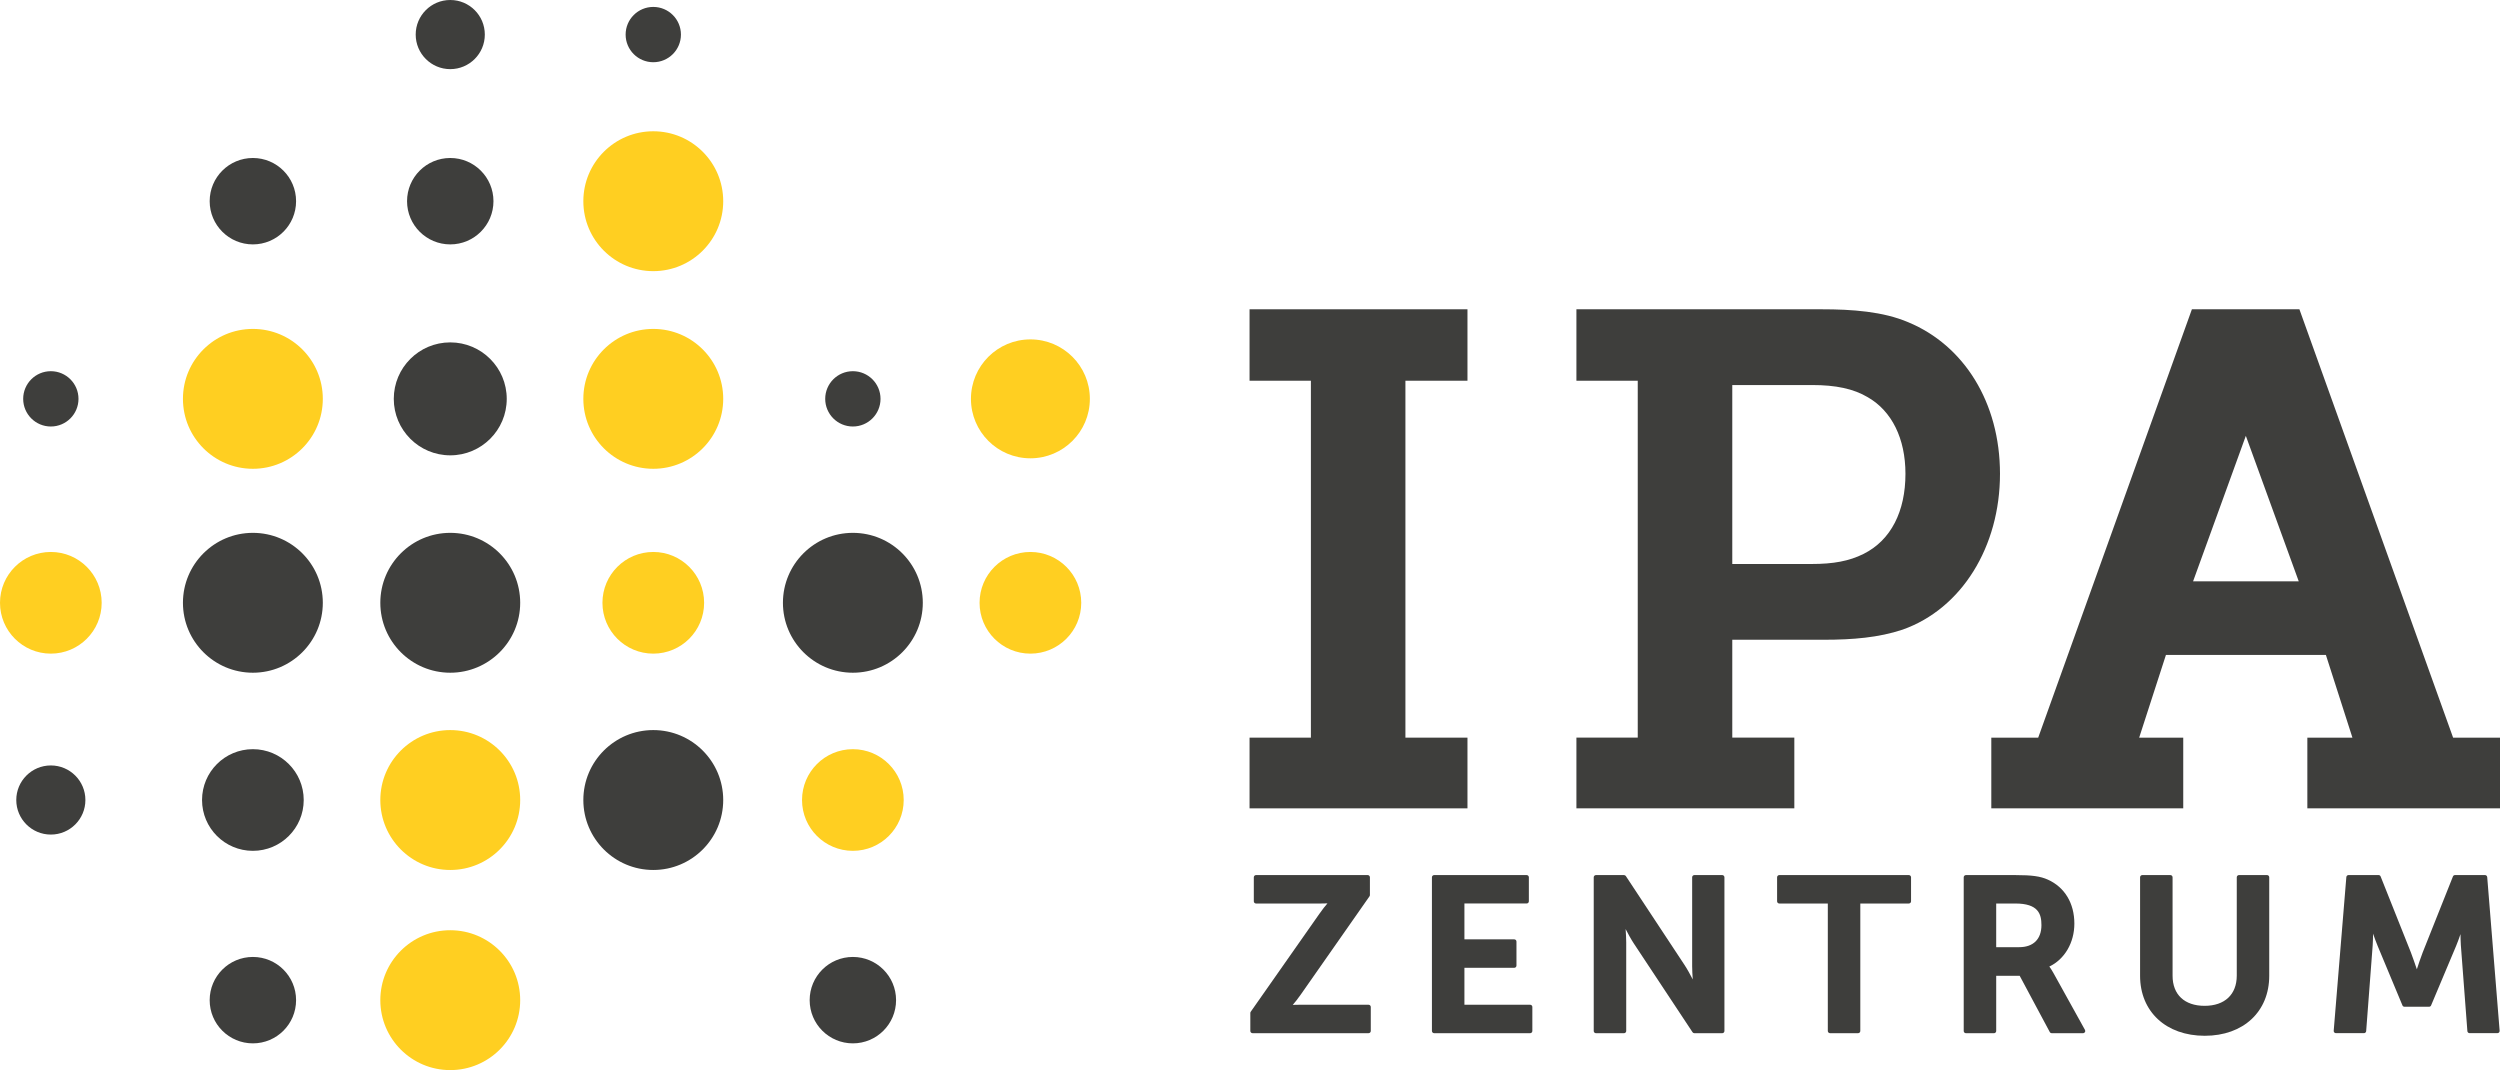
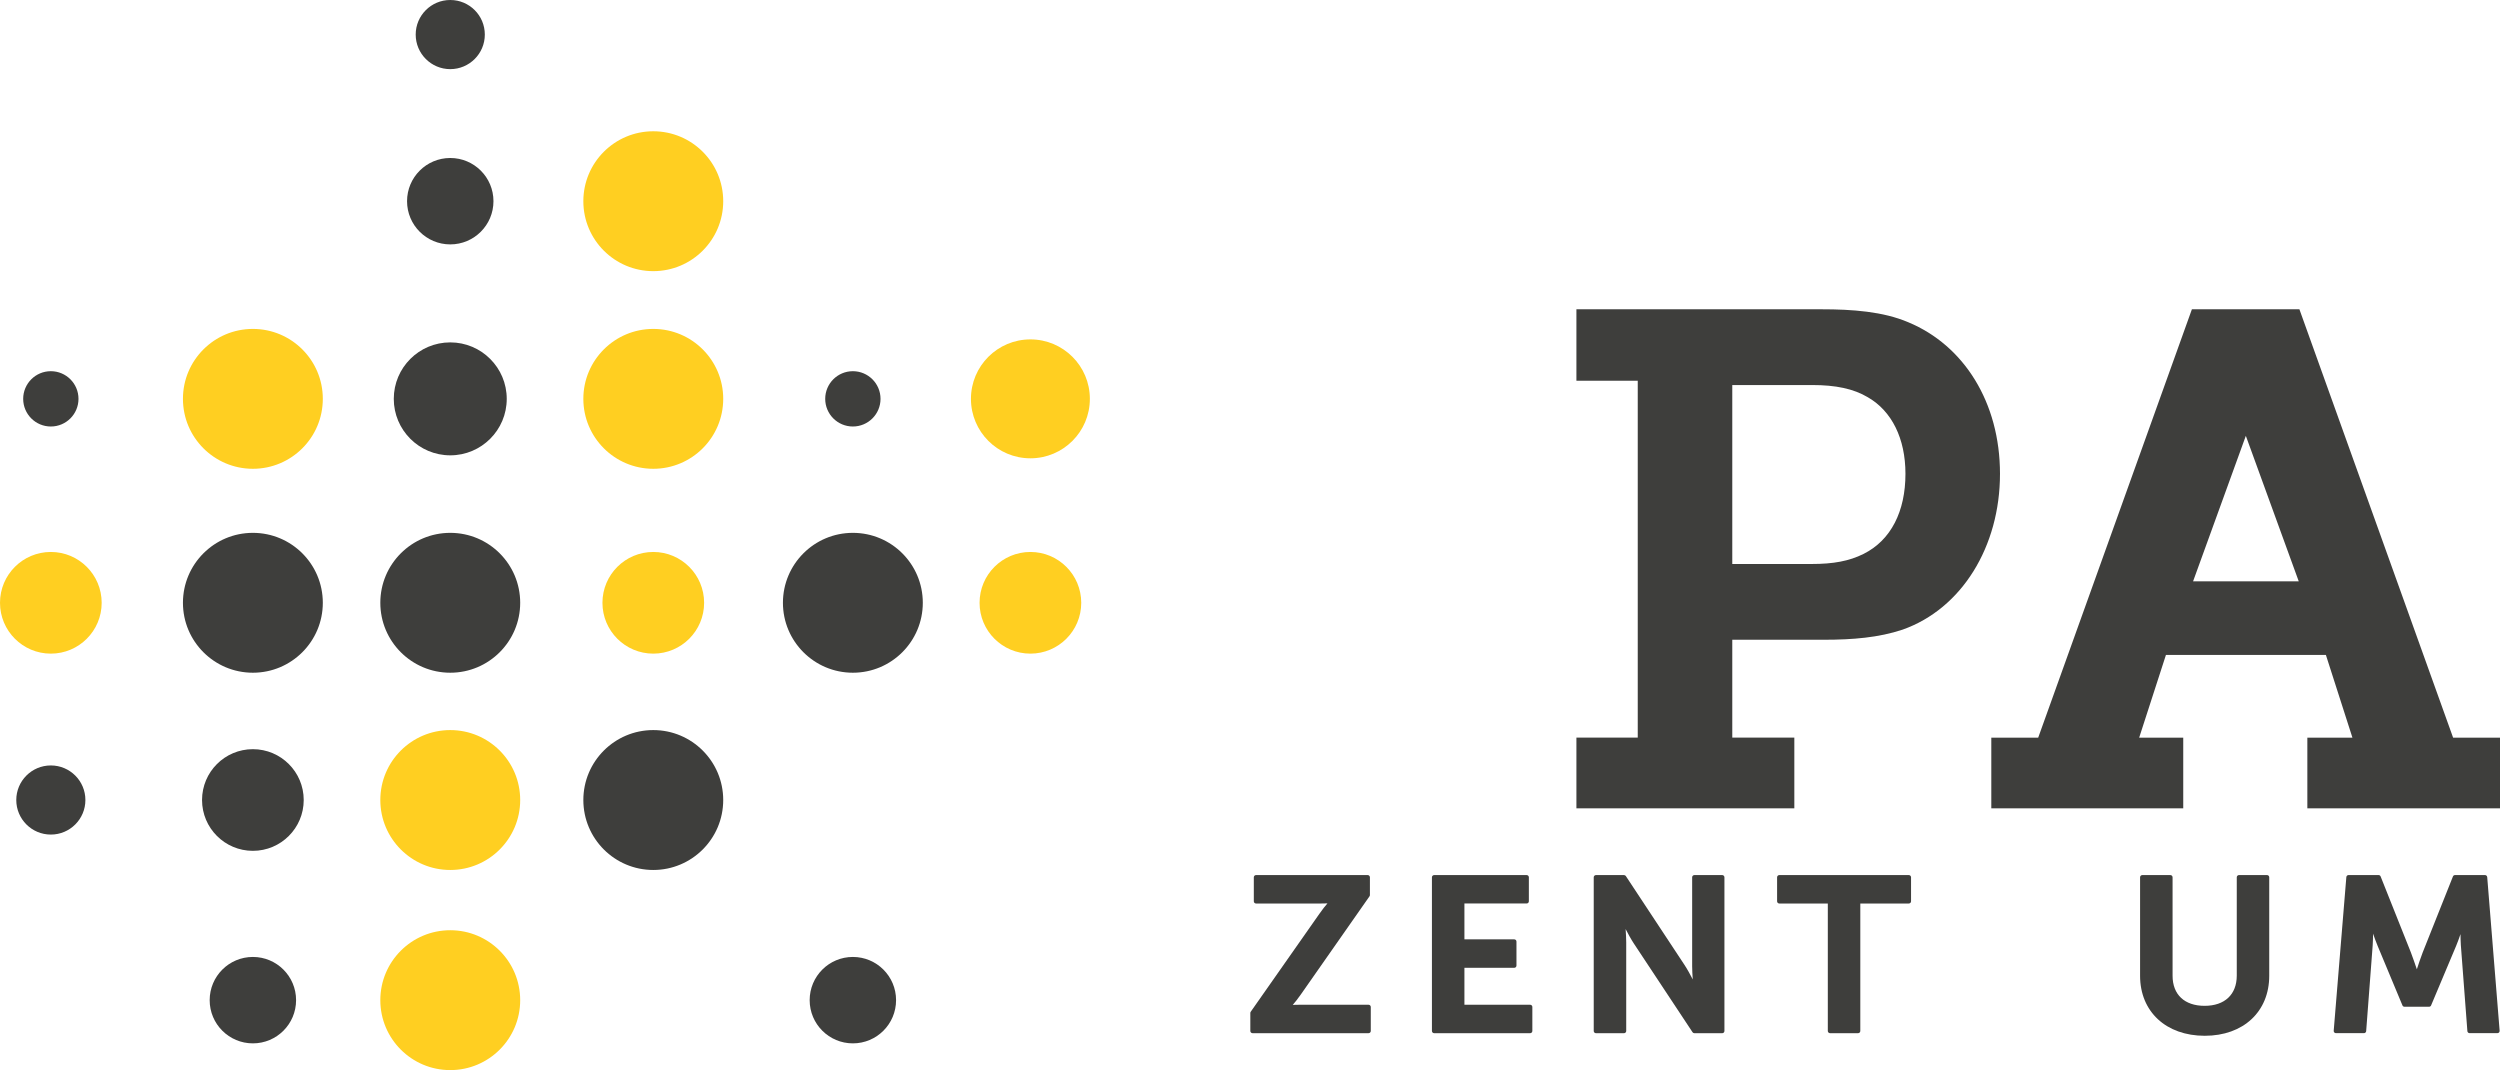
<svg xmlns="http://www.w3.org/2000/svg" id="Ebene_1" x="0px" y="0px" width="198.425px" height="84.934px" viewBox="0 0 198.425 84.934" style="enable-background:new 0 0 198.425 84.934;" xml:space="preserve">
  <style type="text/css"> .st0{fill:#3E3E3C;} .st1{fill:#FFCF21;} </style>
  <g>
-     <polygon class="st0" points="99.177,30.218 104.046,30.218 104.046,58.547 99.177,58.547 99.177,64.159 116.473,64.159 116.473,58.547 111.548,58.547 111.548,30.218 116.473,30.218 116.473,24.548 99.177,24.548 " />
    <path class="st0" d="M151.465,25.579c-2.004-0.858-4.467-1.031-6.873-1.031H125.12v5.67h4.868v28.328h-4.868v5.612h17.296v-5.612 h-4.925v-7.769h7.274c2.29,0,4.352-0.171,6.242-0.802c4.697-1.66,7.732-6.586,7.732-12.369 C158.738,31.936,155.874,27.412,151.465,25.579z M147.914,43.962c-1.145,0.574-2.405,0.802-4.123,0.802h-6.3V30.561h6.357 c1.832,0,3.264,0.287,4.41,0.974c1.889,1.089,2.978,3.265,2.978,6.071C151.236,40.584,150.09,42.874,147.914,43.962z" />
    <path class="st0" d="M194.703,58.547l-12.199-33.999h-8.533l-12.199,33.999h-3.722v5.612h15.234v-5.612h-3.498l2.125-6.567h12.694 l2.107,6.567h-3.578v5.612h15.291v-5.612H194.703z M174.065,46.139l4.187-11.547l4.199,11.547H174.065z" />
  </g>
  <g>
    <path class="st0" d="M136.693,69.455h-2.212c-0.096,0-0.175,0.078-0.175,0.175v7.044c0,0.317,0.022,0.714,0.048,1.064 c-0.193-0.375-0.436-0.82-0.661-1.16l-4.649-7.044c-0.032-0.049-0.087-0.078-0.146-0.078h-2.229c-0.096,0-0.175,0.078-0.175,0.175 v12.199c0,0.096,0.078,0.175,0.175,0.175h2.229c0.096,0,0.175-0.078,0.175-0.175v-7.027c0-0.318-0.022-0.715-0.048-1.065 c0.193,0.375,0.436,0.821,0.662,1.162l4.649,7.027c0.032,0.049,0.087,0.078,0.145,0.078h2.212c0.096,0,0.175-0.078,0.175-0.175 V69.63C136.867,69.533,136.789,69.455,136.693,69.455z" />
    <path class="st0" d="M121.448,79.747h-5.217v-2.933h3.956c0.096,0,0.175-0.078,0.175-0.175v-1.907c0-0.096-0.078-0.175-0.175-0.175 h-3.956v-2.847h4.94c0.096,0,0.175-0.078,0.175-0.175V69.63c0-0.096-0.078-0.175-0.175-0.175h-7.344 c-0.096,0-0.175,0.078-0.175,0.175v12.199c0,0.096,0.078,0.175,0.175,0.175h7.62c0.096,0,0.175-0.078,0.175-0.175v-1.907 C121.623,79.825,121.545,79.747,121.448,79.747z" />
    <path class="st0" d="M108.624,79.747h-5.496c-0.204,0-0.38,0.004-0.522,0.01c0.168-0.191,0.398-0.473,0.648-0.835l5.444-7.783 c0.02-0.029,0.032-0.064,0.032-0.1V69.63c0-0.096-0.078-0.175-0.175-0.175H99.69c-0.096,0-0.175,0.078-0.175,0.175v1.907 c0,0.096,0.078,0.175,0.175,0.175h5.149c0.205,0,0.38-0.004,0.522-0.01c-0.168,0.191-0.399,0.473-0.647,0.835l-5.444,7.766 c-0.021,0.029-0.032,0.064-0.032,0.1v1.426c0,0.096,0.078,0.175,0.175,0.175h9.211c0.096,0,0.175-0.078,0.175-0.175v-1.907 C108.798,79.825,108.72,79.747,108.624,79.747z" />
    <path class="st0" d="M197.41,69.616c-0.007-0.091-0.083-0.161-0.174-0.161h-2.384c-0.071,0-0.136,0.044-0.162,0.11l-2.402,6.033 c-0.161,0.419-0.341,0.958-0.463,1.336c-0.127-0.378-0.313-0.918-0.473-1.339l-2.402-6.031c-0.026-0.066-0.091-0.11-0.162-0.11 h-2.385c-0.091,0-0.166,0.07-0.174,0.16l-1.003,12.199c-0.004,0.049,0.012,0.097,0.046,0.132c0.033,0.036,0.08,0.056,0.128,0.056 h2.229c0.091,0,0.167-0.07,0.174-0.161l0.518-6.823c0.019-0.287,0.026-0.613,0.029-0.913c0.115,0.33,0.245,0.687,0.362,0.969 l1.97,4.726c0.027,0.065,0.091,0.107,0.161,0.107h1.952c0.07,0,0.134-0.042,0.161-0.107l1.988-4.726 c0.114-0.273,0.237-0.614,0.346-0.932c0.002,0.289,0.01,0.6,0.028,0.878l0.518,6.821c0.007,0.091,0.083,0.161,0.174,0.161h2.212 c0.049,0,0.095-0.02,0.128-0.056c0.033-0.036,0.05-0.084,0.046-0.132L197.41,69.616z" />
    <path class="st0" d="M179.936,69.455h-2.229c-0.096,0-0.175,0.078-0.175,0.175v7.8c0,1.505-0.955,2.403-2.556,2.403 c-1.59,0-2.539-0.892-2.539-2.385V69.63c0-0.096-0.078-0.175-0.175-0.175h-2.229c-0.096,0-0.175,0.078-0.175,0.175v7.818 c0,2.848,2.063,4.762,5.134,4.762c3.061,0,5.117-1.914,5.117-4.762V69.63C180.111,69.533,180.033,69.455,179.936,69.455z" />
-     <path class="st0" d="M162.96,77.19c-0.121-0.216-0.227-0.371-0.305-0.474c1.214-0.58,1.987-1.894,1.987-3.409 c0-1.619-0.768-2.892-2.107-3.492c-0.59-0.265-1.256-0.359-2.543-0.359h-3.957c-0.096,0-0.175,0.078-0.175,0.175v12.199 c0,0.096,0.078,0.175,0.175,0.175h2.229c0.096,0,0.175-0.078,0.175-0.175V77.45h1.864l2.387,4.461 c0.03,0.057,0.09,0.092,0.154,0.092h2.489c0.062,0,0.119-0.033,0.15-0.086c0.031-0.053,0.032-0.119,0.002-0.173L162.96,77.19z M162.029,73.427c0,1.112-0.642,1.75-1.761,1.75h-1.83v-3.465h1.519C161.778,71.711,162.029,72.536,162.029,73.427z" />
    <path class="st0" d="M151.505,69.455h-10.282c-0.096,0-0.175,0.078-0.175,0.175v1.907c0,0.096,0.078,0.175,0.175,0.175h3.851 v10.117c0,0.096,0.078,0.175,0.175,0.175h2.229c0.096,0,0.175-0.078,0.175-0.175V71.711h3.852c0.096,0,0.175-0.078,0.175-0.175 V69.63C151.679,69.533,151.601,69.455,151.505,69.455z" />
  </g>
  <path class="st1" d="M51.851,37.208c3.066,0,5.551-2.486,5.551-5.552c0-3.065-2.485-5.55-5.551-5.55 c-3.066,0-5.551,2.485-5.551,5.55C46.3,34.722,48.785,37.208,51.851,37.208" />
  <path class="st1" d="M51.851,21.521c3.066,0,5.551-2.486,5.551-5.55c0-3.067-2.485-5.552-5.551-5.552 c-3.066,0-5.551,2.485-5.551,5.552C46.3,19.036,48.785,21.521,51.851,21.521" />
  <path class="st1" d="M20.071,37.208c3.066,0,5.551-2.486,5.551-5.552c0-3.065-2.485-5.55-5.551-5.55s-5.551,2.485-5.551,5.55 C14.52,34.722,17.004,37.208,20.071,37.208" />
  <path class="st0" d="M20.071,53.394c3.066,0,5.551-2.486,5.551-5.55c0-3.067-2.485-5.552-5.551-5.552s-5.551,2.485-5.551,5.552 C14.52,50.909,17.004,53.394,20.071,53.394" />
  <path class="st1" d="M35.737,84.934c3.066,0,5.551-2.486,5.551-5.55c0-3.067-2.485-5.552-5.551-5.552 c-3.066,0-5.551,2.485-5.551,5.552C30.186,82.449,32.671,84.934,35.737,84.934" />
  <path class="st0" d="M51.851,69.05c3.066,0,5.551-2.487,5.551-5.552c0-3.067-2.485-5.552-5.551-5.552 c-3.066,0-5.551,2.485-5.551,5.552C46.3,66.563,48.785,69.05,51.851,69.05" />
  <path class="st1" d="M35.737,69.05c3.066,0,5.551-2.487,5.551-5.552c0-3.067-2.485-5.552-5.551-5.552 c-3.066,0-5.551,2.485-5.551,5.552C30.186,66.563,32.671,69.05,35.737,69.05" />
  <path class="st0" d="M67.692,53.394c3.066,0,5.551-2.486,5.551-5.55c0-3.067-2.485-5.552-5.551-5.552 c-3.066,0-5.551,2.485-5.551,5.552C62.142,50.909,64.626,53.394,67.692,53.394" />
  <path class="st0" d="M35.737,53.394c3.066,0,5.551-2.486,5.551-5.55c0-3.067-2.485-5.552-5.551-5.552 c-3.066,0-5.551,2.485-5.551,5.552C30.186,50.909,32.671,53.394,35.737,53.394" />
  <path class="st1" d="M81.783,36.376c2.606,0,4.719-2.113,4.719-4.719c0-2.607-2.113-4.719-4.719-4.719 c-2.606,0-4.719,2.112-4.719,4.719C77.064,34.263,79.177,36.376,81.783,36.376" />
  <path class="st0" d="M35.737,36.14c2.476,0,4.483-2.007,4.483-4.483c0-2.475-2.007-4.482-4.483-4.482s-4.483,2.007-4.483,4.482 C31.254,34.132,33.262,36.14,35.737,36.14" />
  <path class="st1" d="M4.035,51.879c2.228,0,4.035-1.807,4.035-4.034c0-2.229-1.807-4.036-4.035-4.036S0,45.616,0,47.845 C0,50.072,1.807,51.879,4.035,51.879" />
  <path class="st1" d="M81.783,51.879c2.228,0,4.035-1.807,4.035-4.034c0-2.229-1.807-4.036-4.035-4.036 c-2.228,0-4.035,1.807-4.035,4.036C77.748,50.072,79.555,51.879,81.783,51.879" />
-   <path class="st1" d="M67.692,67.531c2.228,0,4.035-1.807,4.035-4.034c0-2.229-1.807-4.035-4.035-4.035 c-2.228,0-4.035,1.806-4.035,4.035C63.657,65.724,65.464,67.531,67.692,67.531" />
  <path class="st1" d="M51.851,51.879c2.228,0,4.035-1.807,4.035-4.034c0-2.229-1.807-4.036-4.035-4.036 c-2.228,0-4.035,1.807-4.035,4.036C47.816,50.072,49.623,51.879,51.851,51.879" />
  <path class="st0" d="M20.071,67.531c2.228,0,4.035-1.807,4.035-4.034c0-2.229-1.807-4.035-4.035-4.035 c-2.228,0-4.035,1.806-4.035,4.035C16.036,65.724,17.843,67.531,20.071,67.531" />
  <path class="st0" d="M67.692,82.812c1.894,0,3.429-1.535,3.429-3.43c0-1.894-1.535-3.429-3.429-3.429 c-1.894,0-3.429,1.535-3.429,3.429C64.263,81.276,65.798,82.812,67.692,82.812" />
  <path class="st0" d="M20.071,82.812c1.894,0,3.429-1.535,3.429-3.43c0-1.894-1.535-3.429-3.429-3.429 c-1.894,0-3.429,1.535-3.429,3.429C16.641,81.276,18.176,82.812,20.071,82.812" />
-   <path class="st0" d="M20.071,19.398c1.894,0,3.429-1.535,3.429-3.429s-1.535-3.429-3.429-3.429c-1.894,0-3.429,1.535-3.429,3.429 S18.176,19.398,20.071,19.398" />
  <path class="st0" d="M35.737,19.398c1.894,0,3.429-1.535,3.429-3.429s-1.535-3.429-3.429-3.429c-1.894,0-3.429,1.535-3.429,3.429 S33.843,19.398,35.737,19.398" />
  <path class="st0" d="M4.035,66.24c1.515,0,2.743-1.228,2.743-2.743c0-1.515-1.228-2.744-2.743-2.744s-2.743,1.229-2.743,2.744 C1.292,65.011,2.52,66.24,4.035,66.24" />
  <path class="st0" d="M35.737,5.487c1.515,0,2.743-1.228,2.743-2.742C38.481,1.228,37.252,0,35.737,0 c-1.515,0-2.743,1.228-2.743,2.744C32.994,4.258,34.222,5.487,35.737,5.487" />
  <path class="st0" d="M4.035,33.852c1.212,0,2.195-0.983,2.195-2.195c0-1.212-0.983-2.195-2.195-2.195S1.84,30.445,1.84,31.657 C1.84,32.869,2.823,33.852,4.035,33.852" />
  <path class="st0" d="M67.692,33.852c1.212,0,2.195-0.983,2.195-2.195c0-1.212-0.983-2.195-2.195-2.195 c-1.212,0-2.195,0.983-2.195,2.195C65.497,32.869,66.48,33.852,67.692,33.852" />
-   <path class="st0" d="M51.851,4.939c1.212,0,2.195-0.983,2.195-2.194c0-1.212-0.983-2.195-2.195-2.195 c-1.212,0-2.195,0.983-2.195,2.195C49.656,3.956,50.639,4.939,51.851,4.939" />
</svg>